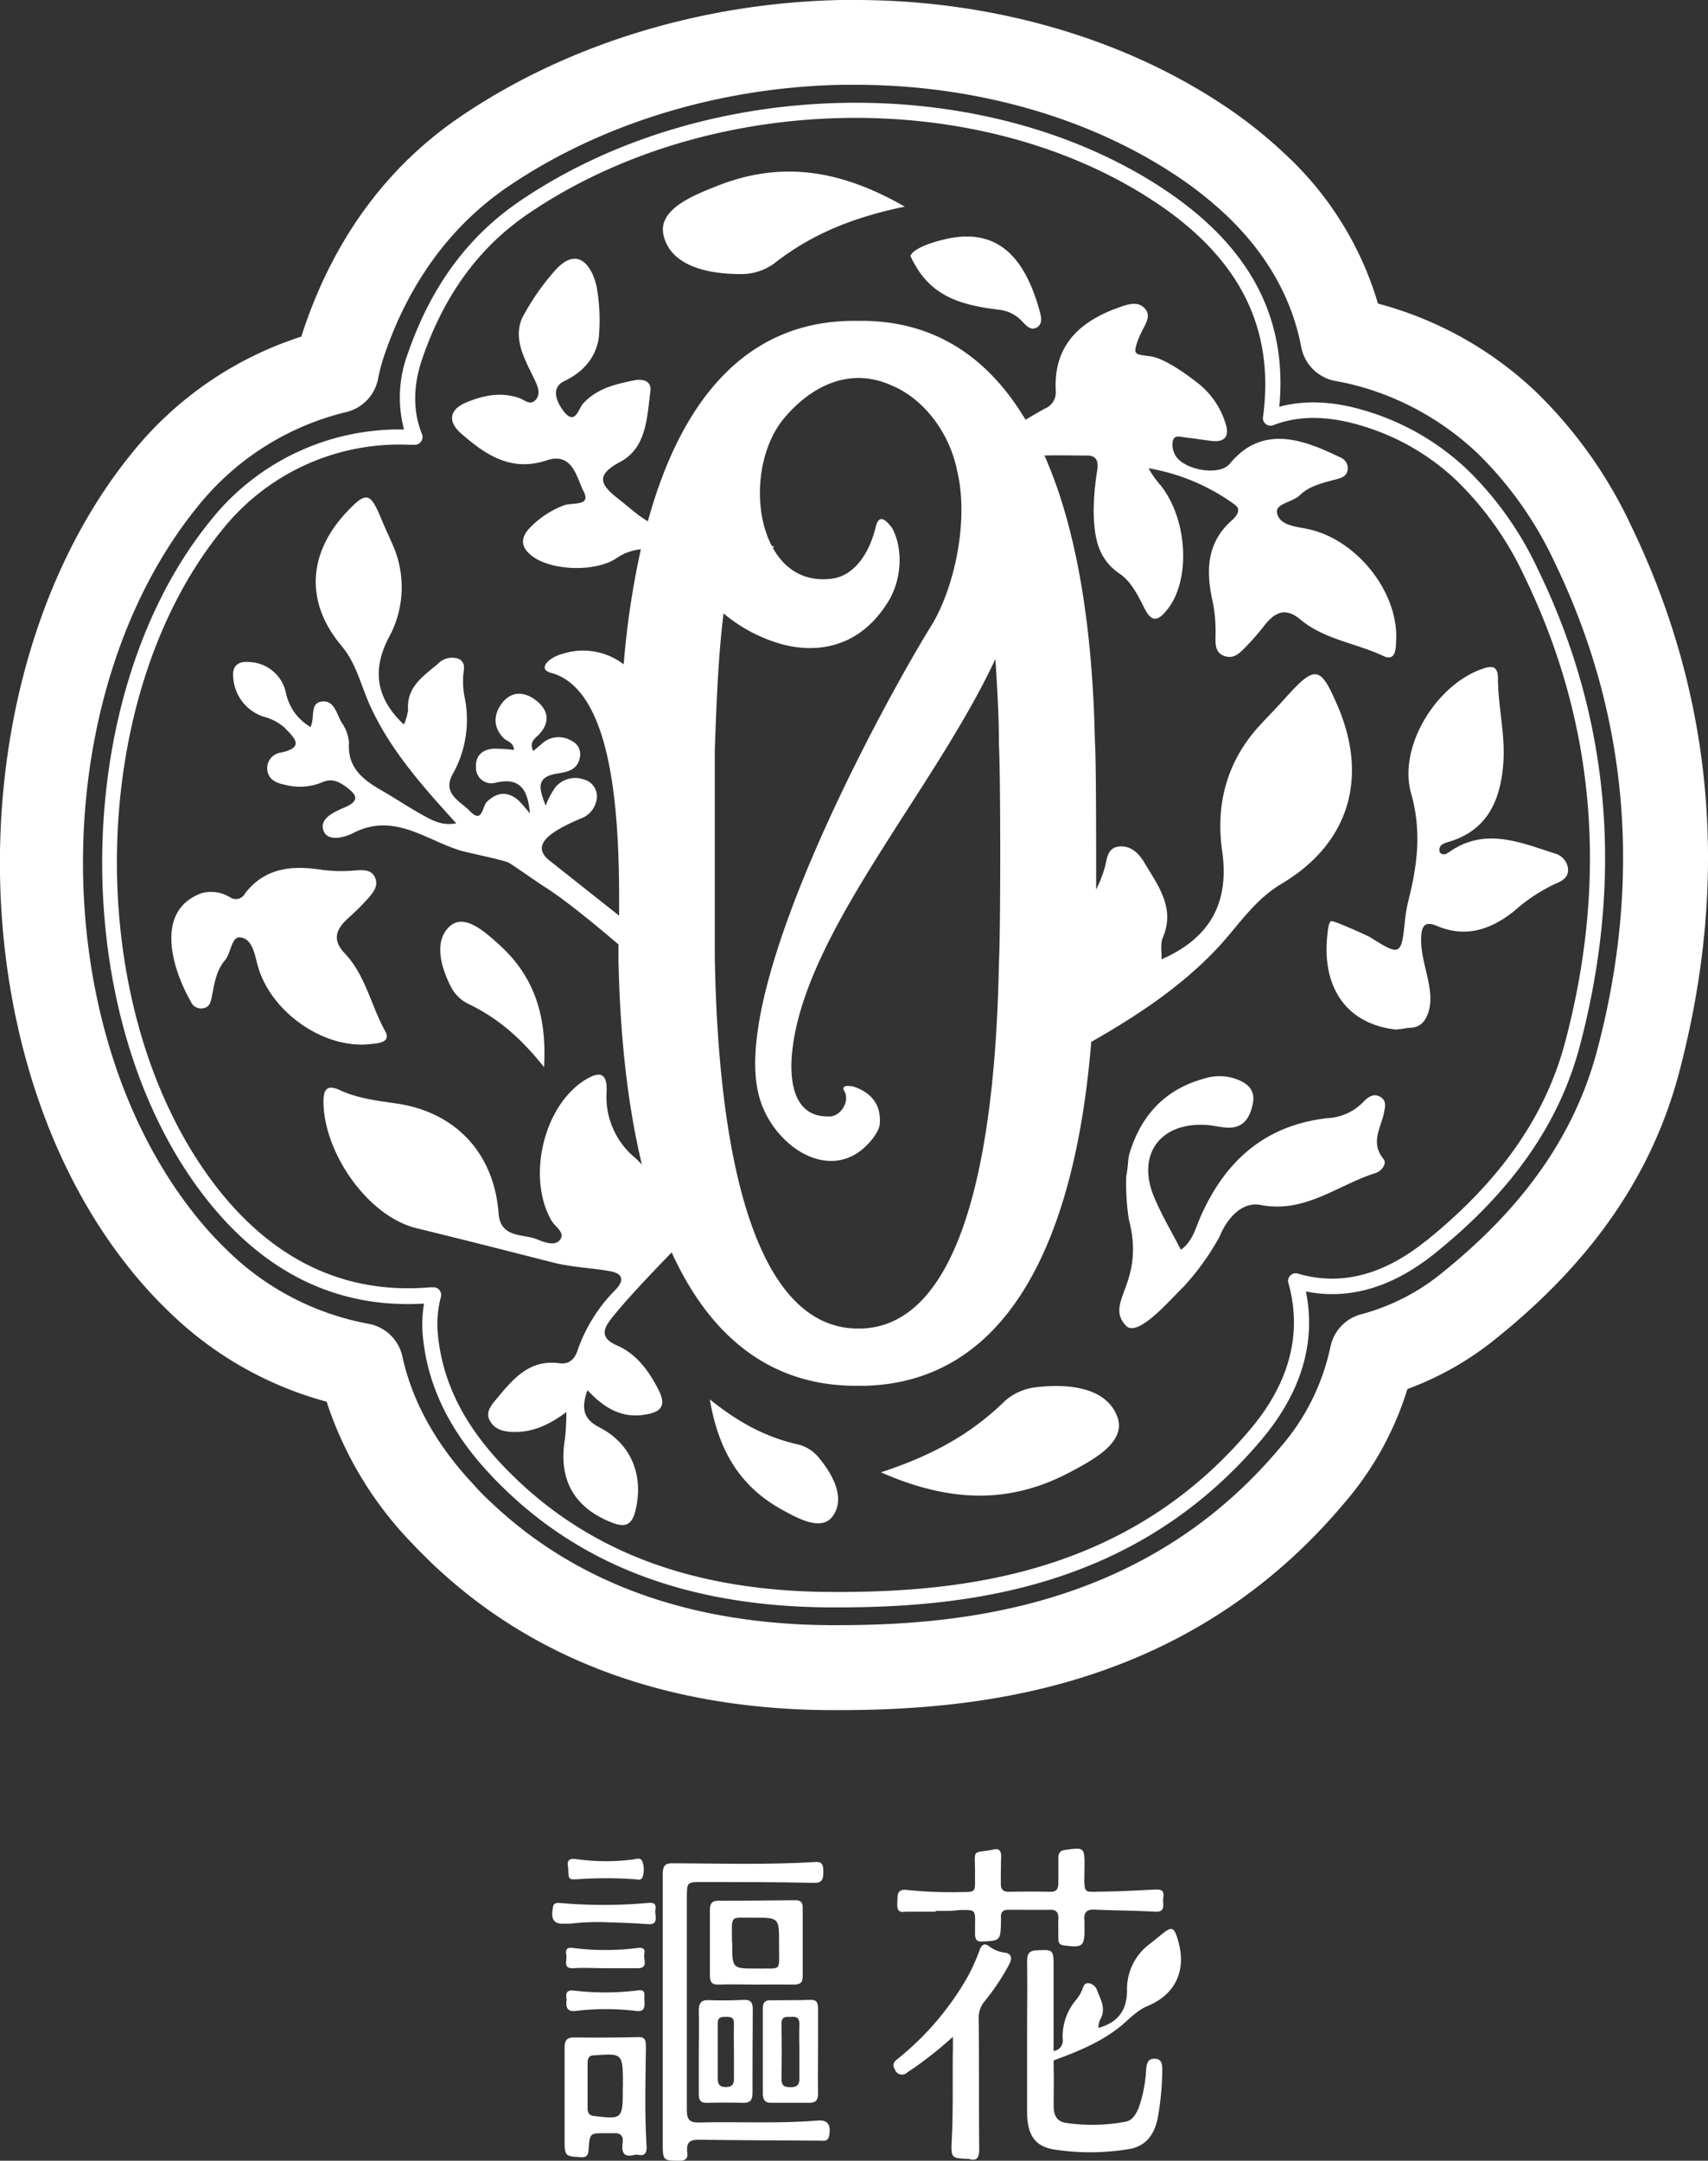
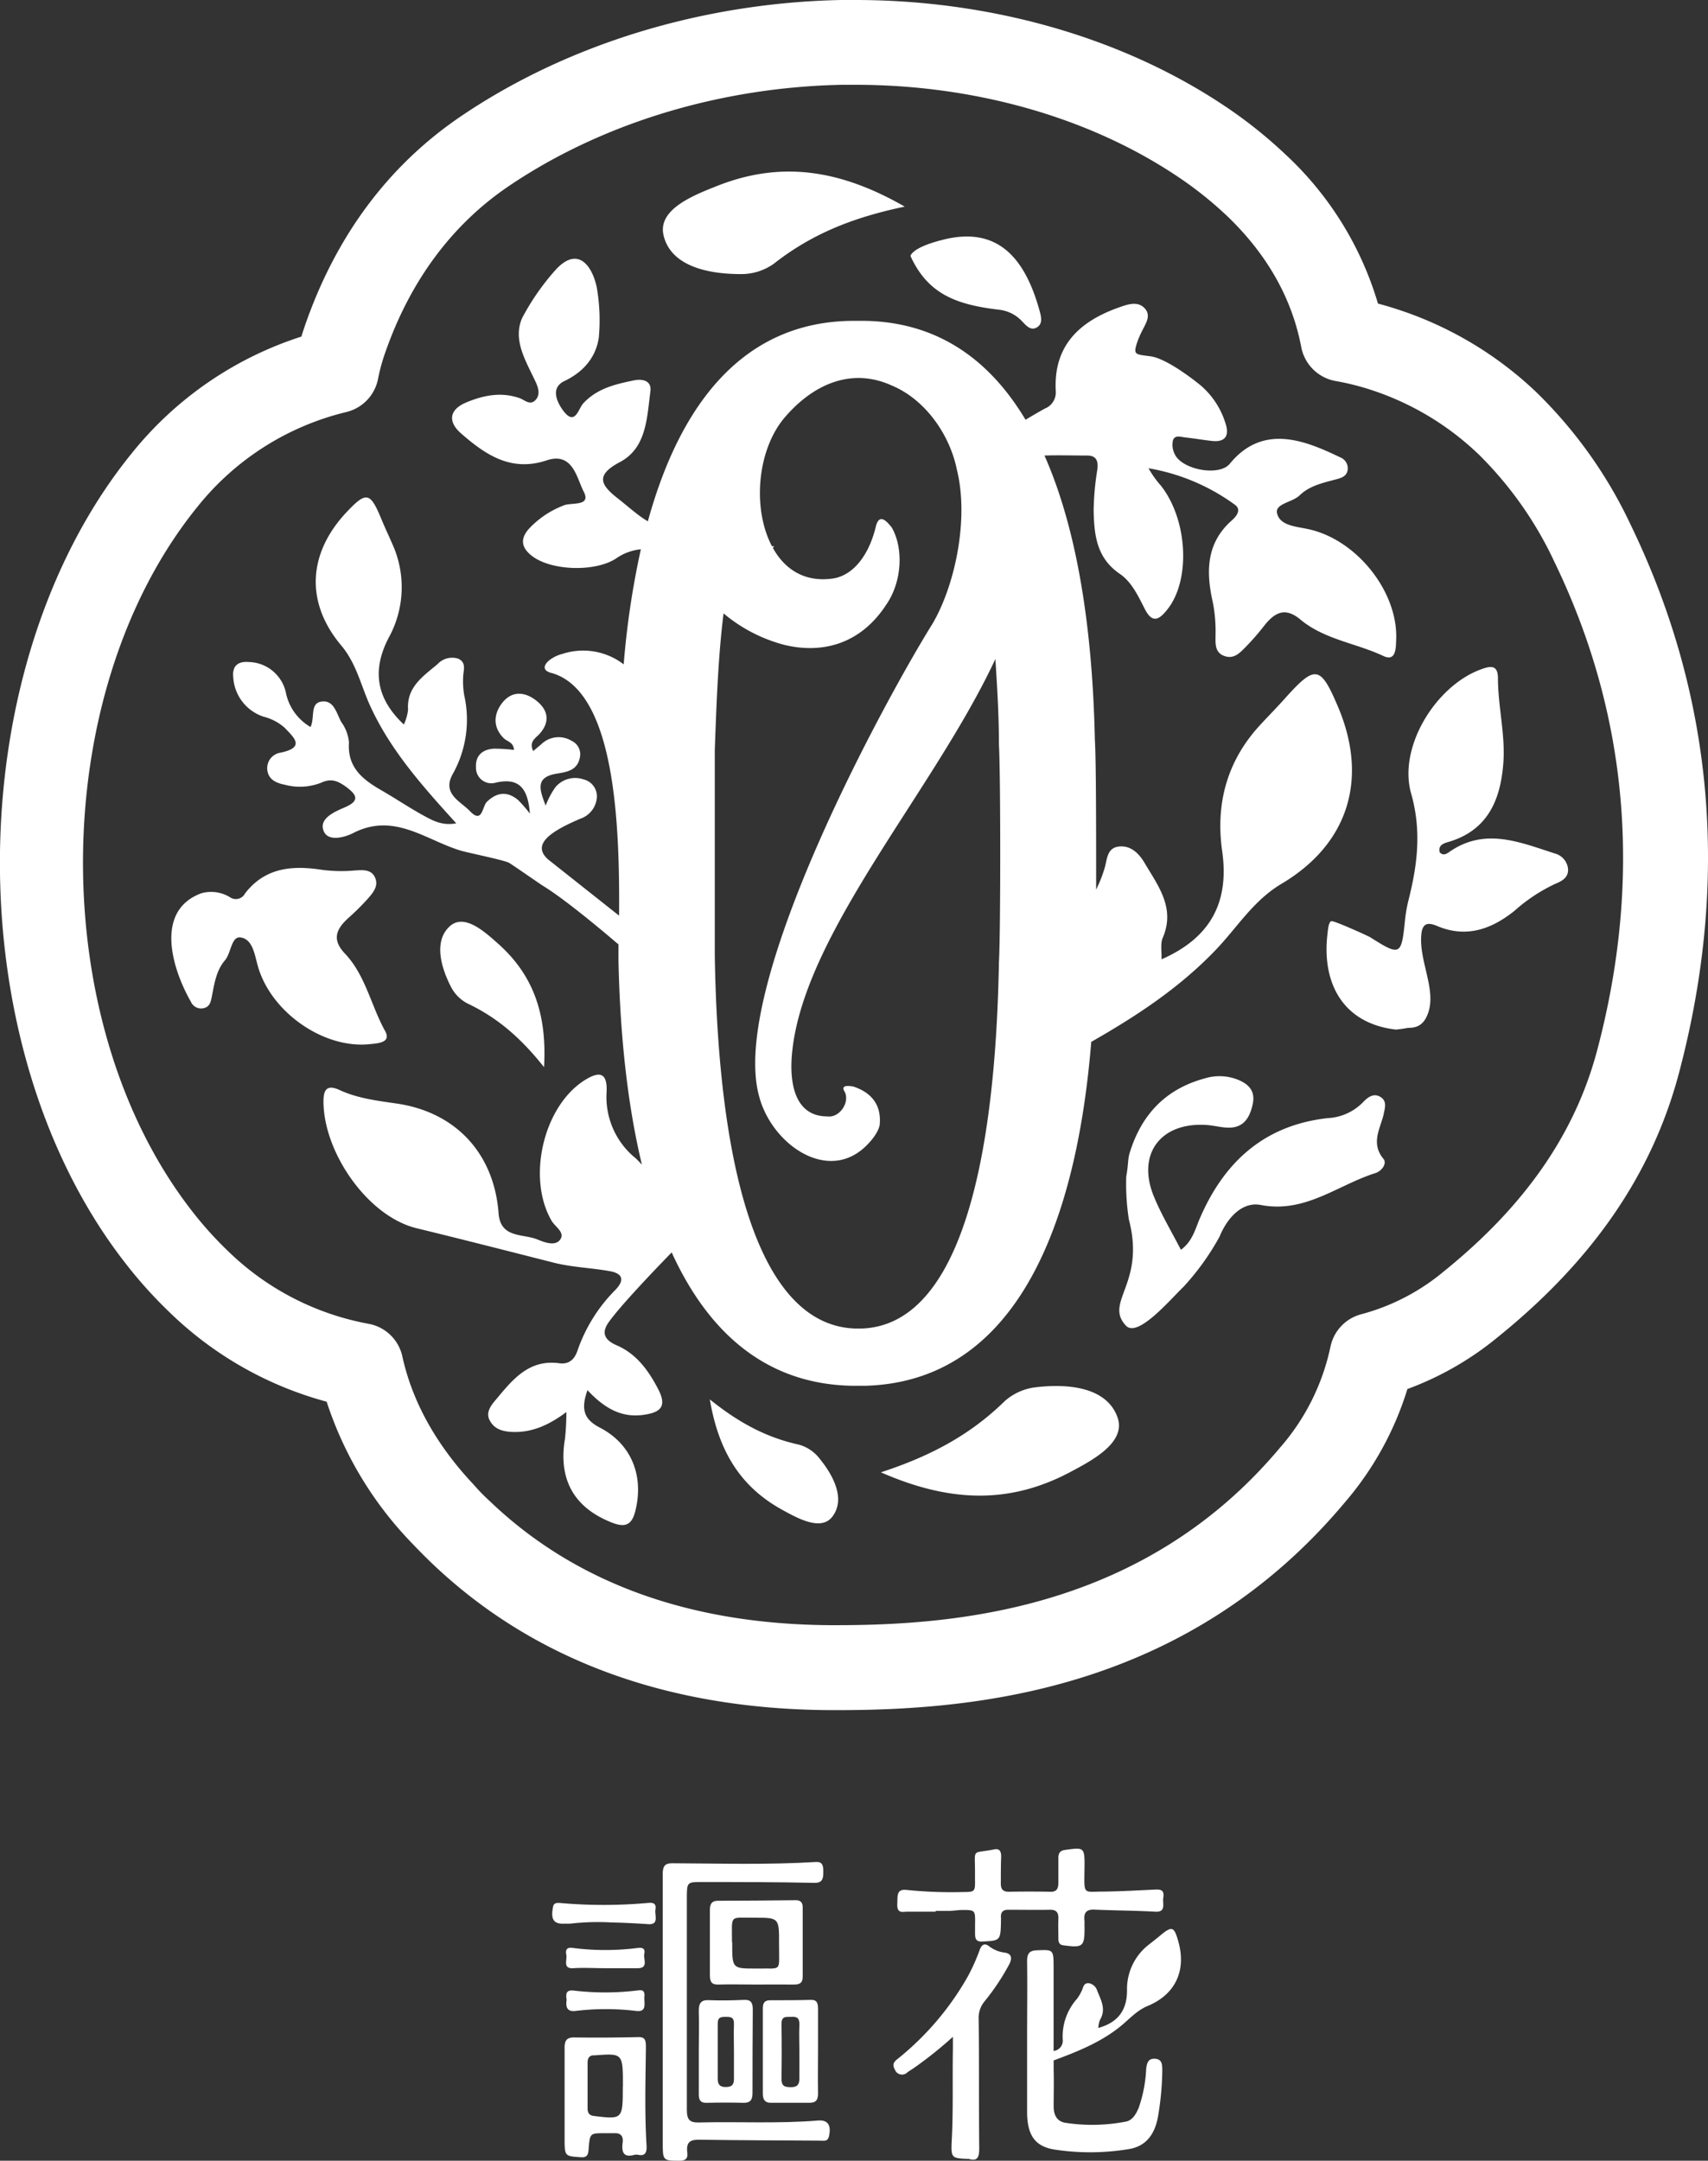
<svg xmlns="http://www.w3.org/2000/svg" viewBox="0 0 307.51 388.89">
  <rect x="0" y="0" width="307.51" height="388.89" fill="#333333" stroke="none" />
  <defs>
    <style>.cls-1{fill:#fff;}</style>
  </defs>
  <g id="レイヤー_2" data-name="レイヤー 2">
    <g id="レイヤー_1-2" data-name="レイヤー 1">
      <path class="cls-1" d="M186.49,249.68a10.14,10.14,0,0,0-5.58,2.48c-5.79,5.65-12.55,9.64-22.31,12.83,12.89,5.66,23.52,5.52,34,0,4.12-2.19,10.24-5.4,8.58-9.95C199.2,249.62,192.26,249,186.49,249.68Z" />
      <path class="cls-1" d="M133.47,49.33a10.05,10.05,0,0,0,5.83-1.85c6.38-5,13.53-8.2,23.59-10.29-12.19-7-22.77-8.08-33.79-3.72-4.34,1.72-10.77,4.24-9.62,8.94C120.84,48,127.67,49.35,133.47,49.33Z" />
      <path class="cls-1" d="M84.13,180.59c5.1,2.41,9.36,5.86,13.82,11.48.57-9.81-2.1-16.74-8.29-22.24-2.43-2.17-6-5.39-8.59-3.2-3,2.6-1.76,7.29.08,10.9A7,7,0,0,0,84.13,180.59Z" />
      <path class="cls-1" d="M143.8,260c-5.51-1.22-10.43-3.65-16-8.13,1.63,9.69,5.77,15.85,13,19.85,2.85,1.57,7.07,3.92,9.09,1.21,2.4-3.22.09-7.5-2.5-10.62A7.06,7.06,0,0,0,143.8,260Z" />
      <path class="cls-1" d="M248.66,197.51c-1.32-.92-2.44,0-3.3.91a9.52,9.52,0,0,1-6.32,2.82c-11.35,1.27-18.59,7.8-23,18-.84,1.92-1.31,4.15-3.43,5.7-1.74-3.38-3.52-6.34-4.83-9.51-3.24-7.76,1.25-13.64,9.72-12.93,1.25.11,2.5.46,3.75.46,2.74,0,3.79-1.91,4.29-4.24s-.69-3.59-2.66-4.39a9,9,0,0,0-6-.23c-7,1.9-11.34,6.47-13.47,13.33-.4,1.28-.22,2-.64,4.33a41.39,41.39,0,0,0,.47,7.71c3.05,11.61-4.52,14.83-.53,19.12,2.13,2.3,8.11-4.85,10.38-7a45.78,45.78,0,0,0,6.47-9c1.43-3.49,4.13-6.35,7.41-5.72,8,1.55,13.86-3.59,20.64-5.73,1.21-.38,2.13-1.76,1.48-2.55-2.29-2.77-.68-5.29,0-7.92C249.3,199.51,249.77,198.29,248.66,197.51Z" />
      <path class="cls-1" d="M196.47,187.52c8.32-4.75,16-9.82,22.52-16.67,3.81-4,6.68-8.78,11.73-11.78,12.25-7.27,15.73-19.2,10-32.27-3-7-4-7.07-9.24-1.25-1.48,1.67-3.06,3.26-4.57,4.9-6,6.46-8.08,14.21-6.87,22.72,1.3,9.13-2,15.58-10.92,19.49.06-1.4-.24-2.81.23-3.89,2.29-5.35-.84-9.33-3.26-13.43-.93-1.59-2.35-3.12-4.42-3-2.54.15-2.29,2.5-2.88,4.18a23.81,23.81,0,0,1-1.44,3.59c0-10.62,0-23.44-.23-27-.44-20.6-3.32-38.15-9.07-51.12,2.57-.09,5.14,0,7.71,0,1.64,0,2,1,1.81,2.5a49.61,49.61,0,0,0-.67,7.37c.09,4.36.49,8.56,4.72,11.43,2.11,1.43,3.31,4,4.48,6.29,1.31,2.59,2.5,2.08,4,.2,4.28-5.21,3.8-16.13-1.08-22.36a18.27,18.27,0,0,1-2.24-3.14,36.8,36.8,0,0,1,15.53,6.55c1.26.89.32,2.08-.52,2.82-4.64,4.09-4.67,9.25-3.45,14.68a27.11,27.11,0,0,1,.51,5.89c0,1.44-.23,3.17,1.54,3.83s2.84-.56,3.88-1.6a45.1,45.1,0,0,0,3.39-3.9c1.88-2.35,3.75-3.34,6.52-1,4.29,3.56,10,4.21,14.87,6.51,2.34,1.1,2.26-1.51,2.32-3,.33-8.61-7.17-18-15.89-19.84-2.19-.47-5.08-.62-5.56-2.87-.37-1.72,2.75-1.92,4.06-3.19,1.84-1.79,4.34-2.28,6.73-2.93.85-.23,1.69-.53,1.9-1.53a2.12,2.12,0,0,0-1.35-2.4c-6.24-3-13.86-6.14-19.84,1.16-1.91,2.34-8.54,1.09-9.89-1.66a3.73,3.73,0,0,1-.36-2.5c.31-1.09,1.42-.66,2.24-.57,1.6.18,3.18.45,4.78.63,2.51.28,3.16-1.05,2.45-3.16a14.64,14.64,0,0,0-4.42-6.79c-2-1.65-6.47-4.94-9.08-5.28-2.78-.37-3.14-.24-2.4-2.52a15.19,15.19,0,0,1,.86-2c.63-1.33,1.73-2.77.5-4.11s-3-.75-4.53-.21c-7.13,2.5-11.93,6.83-11.49,15.09a3.13,3.13,0,0,1-2,3.17c-1.16.65-2.3,1.31-3.44,2C178,64.44,168.55,58,155.82,57.75h-2.53c-18.77.23-30.55,13.91-36.65,36.08a18.74,18.74,0,0,1-2.17-1.51c-1.09-.84-2.13-1.75-3.22-2.6-3-2.36-4.22-4.13.35-6.55a8.2,8.2,0,0,0,3.64-3.79c1.3-2.66,1.46-5.94,1.86-8.95.24-1.86-1.3-2.26-2.84-2l-1.12.24c-3,.65-5.89,1.5-8.14,3.94-.87.94-1.45,4.14-3.56,1.35-1.19-1.58-2.38-4.17.18-5.38,3.52-1.68,5.69-4.36,6.19-7.83a34.19,34.19,0,0,0-.38-9.09c-.83-3.83-3.41-7.53-7.48-3A43.23,43.23,0,0,0,94,57.25c-1.73,4,.71,7.76,2.38,11.37.49,1,1,2.42,0,3.41s-1.93-.06-2.85-.38c-3.31-1.15-6.49-.51-9.58.78S80.6,75.9,83,78c4.37,3.82,9,7,15.41,4.86,4.75-1.59,5.43,3.24,6.67,5.6,1.44,2.77-2.23,1.91-3.59,2.51a16.6,16.6,0,0,0-6.36,4.31c-1.57,1.85-1.16,3.41.7,4.82,3.55,2.69,11.6,2.87,15.24.31a9.37,9.37,0,0,1,4.31-1.55,153.26,153.26,0,0,0-3.09,20.71,12,12,0,0,0-11-1.89c-2.52.63-4.73,2.84-1.89,3.47,11.55,3.41,12.17,28,12.06,43.65l-12.3-9.74c-4.19-3.08.61-5.68,5.3-7.7a4.39,4.39,0,0,0,3-3.82,3.13,3.13,0,0,0-2.39-3.26,4.64,4.64,0,0,0-5.05,1.37A14.75,14.75,0,0,0,98.24,145c-1-2.69-2.06-5.11,2-5.76,1.9-.3,3.73-.62,4.16-2.91a2.66,2.66,0,0,0-1.5-3,4.48,4.48,0,0,0-5.49.66L96,135.17c-.79-1.63.35-2.26,1.06-3,1.86-2,1.8-4.1-.26-5.87s-4.51-2.1-6.31.12c-1.57,1.94-1.87,4.37.19,6.43.61.62,1.76.69,1.86,2.12a29,29,0,0,0-3.69-.22c-2,.14-3.27,1.26-3.15,3.32a2.77,2.77,0,0,0,3.53,2.8c4.28-1,5.83,1.07,6.17,5.57A23.53,23.53,0,0,0,93.29,144c-1.93-1.62-3.8-1.45-5.62.3-.87.83-.79,4.06-3.06,1.69-1.69-1.77-5.06-3.1-3.12-6.64a20,20,0,0,0,2.1-14.16,14.81,14.81,0,0,1-.21-3.2c0-1.25.72-2.77-.94-3.46a3.57,3.57,0,0,0-3.66,1c-2.58,2.18-5.6,4.11-5.31,8.22a8.65,8.65,0,0,1-.76,2.65c-5-4.7-5.75-9.77-2.75-15.58A18.82,18.82,0,0,0,70.68,98c-.63-1.45-1.31-2.88-1.92-4.34C66.65,88.5,66,88.35,62.3,92.28c-6.88,7.4-7.34,16.19-.85,23.91,2.68,3.19,3.48,7,5.09,10.62,3.63,8.06,9.4,14.55,15.6,21.37-2.44.47-4.15-.45-5.75-1.32-2.66-1.45-5.18-3.16-7.81-4.67-3.32-1.92-6.06-4.09-5.75-8.55A7.28,7.28,0,0,0,61.48,130c-.88-1.51-1.29-4-3.52-3.74s-1.22,2.85-2.05,4.59a9.28,9.28,0,0,1-4.4-6,7,7,0,0,0-6.74-5.7c-2.11-.17-3,.88-2.77,2.82A7.94,7.94,0,0,0,47.49,129a9,9,0,0,1,3.78,2c1.8,1.88,3.63,3.52-.72,4.46a2.82,2.82,0,0,0-2.42,3.17c.23,1.72,1.65,2.31,3.12,2.6a10.45,10.45,0,0,0,6.61-.37c1.75-.83,3-.28,4.37.7,1.84,1.35,2.8,2.5-.2,3.77-1.85.79-4.63,2-3.77,4.21.76,2,3.78,1.2,5.38.37C71,146.16,76.7,151.24,83,153.11c1.21.36,7.54,1.65,8.59,2.15.38.18,5.75,3.92,6.12,4.14,4.61,2.8,13.13,10.15,13.13,10.15l.51.41c0,1.06,0,2,0,2.91.29,13.71,1.66,26.1,4.22,36.74-.39-.4-.75-.82-1.18-1.19a14.16,14.16,0,0,1-5.18-11.84c.19-3.72-1.41-3.77-4-2.13-7.4,4.72-10.37,17.57-5.91,25.25.63,1.1,2.46,2.09,1.57,3.38s-2.87.51-4.11,0c-2.63-1.08-6.68-.16-7-4.76-.81-10.65-7.63-18.11-18.25-19.69-3.56-.52-7.09-.93-10.38-2.45-2.29-1.05-2.91-.05-2.89,2.15.06,9.16,8,20.63,16.81,22.74,8.23,2,16.42,4.1,24.62,6.18,3.3.84,6.78.93,10.15,1.54,2.22.4,2.71,1.54,1,3.34A28.75,28.75,0,0,0,104,243c-.52,1.62-1.53,2.6-3.29,2.36-5.49-.75-8.42,2.94-11.4,6.52-1,1.15-2,2.47-1,4,.82,1.39,2.32,1.77,3.86,1.84,3.47.15,6.53-1.13,9.8-3.58a45.45,45.45,0,0,1-.25,4.79c-1.23,7.3,1.58,12.37,8.35,15.07,2.2.88,3.6.74,4.29-1.95,1.62-6.29-.59-12.12-6.37-15.11-2.83-1.47-3.46-3.25-2.22-6.74,2.91,3.13,6,5,10,4.46,3.06-.42,4.4-1.41,2.74-4.62-1.77-3.41-3.94-6.4-7.53-7.93-2.27-1-2.68-2.32-1.38-4.15,2.06-2.89,7.75-8.87,11.33-12.55,6.8,14.9,17.4,23.7,32.41,24h2.53C181,248.67,193.48,224.2,196.47,187.52Zm-41.29,51.59h-1.26c-17-.63-24.6-27.76-25.23-67.18V135c.32-8.83.63-17,1.58-24.6a28,28,0,0,0,11,5.68c6.62,1.58,13.56,0,18.29-7.25,2.84-4.1,3.15-10.1,1-13.88-1-1.26-2.21-2.52-2.84-.32-1.26,5.36-4.1,8.83-7.57,9.46-5.19.83-8.87-1.6-11-5.48l.24-.29-.4,0c-3.46-6.53-2.8-16.88,2.06-22.91,5-6,12-9.46,19.56-6,6,2.52,10.4,8.83,11.67,15.14,2.2,8.83-.32,20.82-4.42,27.76-7.88,12.61-36.59,64.65-31.23,84.84,2.21,8.83,12.62,16.09,19.56,8.83,1.26-1.26,2.21-2.84,2.21-3.78.31-4.42-2.84-6-4.73-6.63-1.58-.31-2.21,0-1.58.95.95,1.89-.95,4.73-3.15,4.41-5.68,0-6.94-5.67-6.31-11.66,2.21-21.45,25.55-47,36.58-70.66.32,5,.64,10.1.64,15.46.31,5.36.31,33.75,0,39.11C179.15,212,171.9,238.48,155.18,239.11Z" />
      <path class="cls-1" d="M293.59,94.46a81.91,81.91,0,0,0-16.7-23.59l-.15-.15a65.73,65.73,0,0,0-25.47-15.15c-1.05-.34-2.12-.65-3.18-.93a59.55,59.55,0,0,0-16.66-26.85,82.94,82.94,0,0,0-11.69-9.21C201.49,6.6,178.14,0,154,0l-2.6,0C126.46.51,102.17,7.93,83,20.92,69.92,29.78,60.45,42.5,54.86,58.73c-.21.61-.41,1.23-.6,1.85a64.43,64.43,0,0,0-30.6,21.08C-7.41,120-8,188.05,22.5,227.25a81,81,0,0,0,8,8.91,64.68,64.68,0,0,0,28.31,16.12,66,66,0,0,0,15.43,25.54c1.16,1.22,2.34,2.41,3.5,3.52,18.19,17.37,42.27,26.27,71.58,26.45h1.54c25.73,0,63.18-3.87,91.27-37.39A56.93,56.93,0,0,0,253.39,250a55.88,55.88,0,0,0,16.17-9.26c17.18-13.84,27.88-29.4,32.71-47.56C311.47,158.53,308.55,125.33,293.59,94.46Zm-54.07,148a40.11,40.11,0,0,1-9.08,18.11c-24,28.62-57,31.93-79.69,31.93h-1.34c-25.28-.16-45.85-7.63-61.13-22.23-1-.91-2-1.91-2.94-3-6.76-7.16-11.1-14.94-12.9-23.14a7.62,7.62,0,0,0-6.08-5.87A48.93,48.93,0,0,1,41,225.12a65.23,65.23,0,0,1-6.49-7.23c-26.5-34.11-26-93.28,1-126.63a49,49,0,0,1,26.84-17.1,7.64,7.64,0,0,0,5.72-6,33.14,33.14,0,0,1,1.21-4.48c4.49-13,12-23.18,22.27-30.15,16.76-11.35,38.11-17.84,60.12-18.27l2.3,0c21.22,0,41.6,5.71,57.39,16.08a67.5,67.5,0,0,1,9.52,7.49c7.22,6.89,11.73,14.85,13.4,23.65a7.66,7.66,0,0,0,6.21,6.1,46.35,46.35,0,0,1,6.1,1.51,50.68,50.68,0,0,1,19.49,11.56l.12.11a66.84,66.84,0,0,1,13.65,19.35c13.32,27.49,15.9,57.13,7.66,88.1-4,14.91-13,27.86-27.54,39.6a38.69,38.69,0,0,1-14.81,7.71A7.63,7.63,0,0,0,239.52,242.49Z" />
-       <path class="cls-1" d="M284.4,188.37c8-30.15,5.52-59-7.41-85.68a61.11,61.11,0,0,0-12.64-18,45.52,45.52,0,0,0-17.6-10.48c-6.17-2-11.56-2.3-16.41-1q0-.42.06-.81c1.21-15.8-5.74-28.42-21.22-38.59C176.7,12.56,127.06,13.51,93.72,36.1c-9.49,6.42-16.13,15.46-20.33,27.63a22.46,22.46,0,0,0-.65,13.57h-.15A43.41,43.41,0,0,0,37.78,93.85c-25.47,31.45-25.91,89.4-.9,121.59,10.61,13.66,23.88,20.11,39.46,19.18a22.88,22.88,0,0,0-.21,5.86c.85,9,4.87,17.2,12.29,25.06,14.93,15.83,34.87,23.6,60.93,23.76h1.49c24.07,0,54.11-3.73,76.46-30.39,7-8.41,9.67-17.31,7.82-26.47,7.81,1.57,15.63-.74,23.27-6.9C272.2,214.42,280.7,202.26,284.4,188.37Zm-27.73,35c-7.63,6.15-15.37,8.12-23,5.85a1.37,1.37,0,0,0-1.35.34,1.34,1.34,0,0,0-.36,1.34c2.53,9,.26,17.86-6.75,26.22-22.07,26.34-52.11,29.54-75.82,29.4-25.28-.15-44.57-7.64-59-22.9-7-7.4-10.76-15.07-11.55-23.44a19.07,19.07,0,0,1,.54-6.76,1.37,1.37,0,0,0-1.33-1.73h-.16l-.42,0c-15.18,1.32-28.13-4.75-38.45-18-24.31-31.29-23.89-87.62.87-118.19A40.83,40.83,0,0,1,73.74,80.05l.84,0a1.36,1.36,0,0,0,1.21-.56A1.38,1.38,0,0,0,76,78.2c-1.67-4.09-1.66-8.66,0-13.57h0C80,53,86.28,44.44,95.25,38.37c32.48-22,80.82-22.95,112.43-2.2,14.57,9.57,21.11,21.38,20,36.14-.06.76-.13,1.71-.29,2.74a1.37,1.37,0,0,0,1.85,1.48c4.78-1.85,10.23-1.74,16.68.33a42.21,42.21,0,0,1,16.55,9.85,58.41,58.41,0,0,1,12.06,17.18c12.64,26.09,15.08,54.28,7.23,83.77C278.21,201,270,212.67,256.67,223.41Z" />
      <path class="cls-1" d="M279.94,153.61c-6.27-2-12.58-4.76-19-.28-.49.35-1.1.73-1.72.09-.33-1.21.57-1.6,1.41-1.84,7-2,9.43-7.27,10-13.86.48-5.26-.93-10.42-.94-15.66,0-2.6-1.55-2.14-3.13-1.56-8.11,3-14.87,14-12.5,22.31,1.9,6.69,1.14,12.78-.45,19.12a25.42,25.42,0,0,0-.66,3.77c-.64,6.3-.85,6.41-6.24,3-.42-.27-6.47-3-7-2.91s-.65,1.77-.72,2.39c-1,8.66,2.7,16,12.3,17.12a16.84,16.84,0,0,0,2-.27c.59-.12,2.39.22,3.47-1.87,2.3-4.45-1.36-9.93-.86-15,.21-2.15,1.3-2.15,2.89-1.48,5.24,2.2,9.79.53,13.89-2.76a30.31,30.31,0,0,1,7.32-4.84c1.17-.48,2.43-1.12,2.31-2.71A3.21,3.21,0,0,0,279.94,153.61Z" />
      <path class="cls-1" d="M66.55,187.93c1.44-.15,4-.24,2.76-2.41-2.53-4.59-3.51-10-7.22-13.91-2.39-2.52-1.55-4.39.59-6.35a43.43,43.43,0,0,0,3.54-3.51c.94-1.07,2-2.29,1.29-3.84s-2.39-1.31-3.78-1.23a26.6,26.6,0,0,1-5.71-.12c-5.31-.83-10.27-.48-13.91,4.25a1.85,1.85,0,0,1-2.68.69,6.5,6.5,0,0,0-5.15-.74c-8.56,3.12-5.25,13.71-1.92,19.52a2,2,0,0,0,2.39,1.15c1-.26,1.19-1.09,1.36-1.93.47-2.34.78-4.78,2.39-6.66,1.14-1.34,1.13-4.36,2.82-4.12,2.19.32,2.52,3.1,3.11,5.18C48.78,182.18,58.28,188.8,66.55,187.93Z" />
      <path class="cls-1" d="M180,55.76a6.66,6.66,0,0,1,4,2.05c.73.74,1.54,1.8,2.69,1.11s.73-2.07.42-3.19c-2.61-9.31-7.47-14.89-16.93-12.68-1.69.4-5.58,1.44-6.27,3C167.06,52.94,172.15,54.85,180,55.76Z" />
      <path class="cls-1" d="M147.3,381.65c-7.18.6-14.38.17-21.57.36-1.55,0-2.07-.48-2.07-2.3,0-12.64,0-25.28,0-37.92,0-3.06,0-3.07,2.72-3.06,6.76,0,13.51,0,20.27.15,1.42,0,1.6-.73,1.58-2.06,0-1.12-.19-1.77-1.35-1.7-8.61.53-17.22.27-25.83.23-1.23,0-1.74.4-1.73,1.92,0,8.29,0,16.57,0,24.85h0c0,7.72,0,15.44,0,23.16,0,3.64-.06,3.61,3.13,3.61.91,0,1.43-.38,1.3-1.38-.3-2.2.73-2.42,2.28-2.4,7.25.11,14.5.12,21.75.17.58,0,1.22.19,1.46-.75C149.7,382.54,149.08,381.51,147.3,381.65Z" />
      <path class="cls-1" d="M116.29,368.42c0-1.25-.16-1.81-1.38-1.78-3.86.09-7.73.11-11.59.06-1.33,0-1.7.61-1.67,2,0,3,0,6,0,8.95,0,2.36,0,4.72,0,7.08,0,3.38,0,3.33,2.88,3.53,1,.07,1.36-.24,1.44-1.37.22-2.95.25-2.95,2.79-2.95.6,0,1.2,0,1.8,0,1.08-.07,1.72.41,1.54,1.72-.27,2,.42,2.63,2.07,2.18a1.85,1.85,0,0,1,.81,0c1.26.23,1.5-.54,1.42-1.75C116.05,380.22,116.22,374.31,116.29,368.42Zm-4.16,7.25c0,5.75-.06,5.79-5.17,5.17-.82-.1-1.17-.48-1.17-1.39q0-4.09,0-8.19c0-.93.39-1.37,1.2-1.34h.16c5-.37,5-.37,5,5.56Z" />
      <path class="cls-1" d="M143,357.18c.89,0,1.52-.24,1.52-1.4q0-6.25,0-12.5c0-.92-.45-1.29-1.26-1.28-4.68.06-9.36.08-14,.1-1,0-1.46.44-1.45,1.67,0,3.92,0,7.83,0,11.75,0,1.38.49,1.69,1.56,1.66,2.23-.06,4.46,0,6.69,0S140.7,357.15,143,357.18Zm-11.21-7.6c0-5.14-.56-4.39,4.09-4.43,4.39,0,4.41,0,4.38,4.83,0,5.06.57,4.23-3.83,4.32H136C131.83,354.3,131.81,354.3,131.83,349.58Z" />
      <path class="cls-1" d="M138.78,378.46c2.34,0,4.68,0,7,0,1.13,0,1.53-.52,1.5-1.79-.05-2.55,0-5.1,0-7.65s0-5,0-7.47c0-1.05-.22-1.64-1.27-1.61-2.45.07-4.9.07-7.36.07-.86,0-1.31.36-1.31,1.41q0,7.76,0,15.5C137.37,378,137.82,378.47,138.78,378.46ZM142.42,363c1-.07,1.56.12,1.5,1.47-.07,1.6,0,3.22,0,4.83s0,3.1,0,4.65c.05,1.32-.47,1.72-1.57,1.7s-1.67-.17-1.65-1.59c.05-3.23.06-6.45,0-9.67C140.66,362.74,141.57,363.05,142.42,363Z" />
      <path class="cls-1" d="M127.21,378.47c2.23-.06,4.47-.06,6.7,0,1.12,0,1.57-.47,1.57-1.74q0-7.56.05-15.11c0-1.32-.47-1.73-1.58-1.68-2.12.1-4.25.14-6.37.05-1.38-.06-1.81.57-1.77,2.08.07,2.36,0,4.72,0,7.09h0c0,2.55,0,5.1,0,7.65C125.78,378,126.14,378.49,127.21,378.47ZM130.68,363c.86,0,1.51,0,1.46,1.34-.06,1.61,0,3.23,0,4.85h0c0,1.67,0,3.35,0,5,0,1.2-.57,1.42-1.46,1.43s-1.46-.27-1.46-1.45c0-3.29,0-6.59,0-9.88C129.18,363,129.85,363,130.68,363Z" />
      <path class="cls-1" d="M118,343.71c.24-1.23-.55-1.29-1.31-1.22a89,89,0,0,1-16,0c-.51,0-1,0-1.12.73-.45,2.26.12,3.11,2.09,3,.27,0,.54,0,1,0A43.52,43.52,0,0,1,110,346c2.23.05,4.46.16,6.69.31C118.73,346.46,117.84,344.71,118,343.71Z" />
      <path class="cls-1" d="M103.21,354.24c1.9-.12,3.81,0,5.72,0v0c2,0,3.92,0,5.89,0s1-1.64,1.17-2.56c.26-1.14-.52-1.16-1.21-1.08a45.87,45.87,0,0,1-11.59,0c-.82-.12-1.48,0-1.23,1.24C102.15,352.74,101.26,354.36,103.21,354.24Z" />
      <path class="cls-1" d="M103.62,361.93a45.68,45.68,0,0,1,10.9,0c2.06.26,1.4-1.47,1.5-2.58.13-1.46-.8-1.14-1.55-1.07a48.13,48.13,0,0,1-11.06,0c-1.21-.16-1.65.22-1.39,1.64C101.81,361.26,102.12,362.12,103.62,361.93Z" />
-       <path class="cls-1" d="M104.26,338.21a74.38,74.38,0,0,1,9.79,0c.59,0,1.33.39,1.63-.36a4.12,4.12,0,0,0,0-2.73c-.3-.92-1.13-.51-1.73-.45a38.37,38.37,0,0,1-10.1-.05c-1.15-.17-1.88,0-1.56,1.51C102.36,338.39,102.36,338.33,104.26,338.21Z" />
      <path class="cls-1" d="M173.44,340.53a79.43,79.43,0,0,1-10.12-.37c-1.95-.24-1.7,1-1.77,2.48-.09,1.88,1,1.41,1.84,1.43,1.69,0,3.38,0,5.07,0v-.14c.76,0,1.52,0,2.28,0s1.64-.15,2.45-.17c2.39,0,2.41,0,2.36,2.63q0,.84,0,1.68c0,1,.31,1.42,1.3,1.37,3.31-.17,3.31-.12,3.37-4a1.15,1.15,0,0,0,0-.19c-.11-1.16.4-1.54,1.35-1.53,2.51,0,5,.05,7.52,0,1,0,1.51.39,1.46,1.62s0,2.37,0,3.55c0,.72.19,1.14.9,1.23,3.67.48,3.87.29,3.8-3.88a5.06,5.06,0,0,0,0-.55c-.16-1.45.35-2,1.65-2,3.7.17,7.41.17,11.11.38,2,.11,1.25-1.45,1.43-2.51.24-1.43-.52-1.51-1.44-1.47-3.16.14-6.32.33-9.47.36-3.49,0-3.34.66-3.28-3.82.05-4.21.08-4.17-3.49-3.68-.92.12-1.23.59-1.21,1.55,0,1.43,0,2.87,0,4.3,0,1.16-.32,1.7-1.41,1.68q-3.75-.07-7.52,0c-1.06,0-1.48-.47-1.43-1.66,0-1.56,0-3.11.06-4.67,0-1-.32-1.49-1.28-1.29-4.11.83-3.41-.38-3.43,4.31,0,.31,0,.62,0,.93C175.58,340.47,175.54,340.52,173.44,340.53Z" />
      <path class="cls-1" d="M180.88,351.43a5.68,5.68,0,0,1-2.75-1.1c-.86-.69-1.38-.36-1.76.65a34.1,34.1,0,0,1-2.16,4.81,51.59,51.59,0,0,1-12.31,14.54c-.68.56-1.47,1-.77,2.19a1.36,1.36,0,0,0,2.25.45c.37-.27.76-.49,1.13-.75a71.64,71.64,0,0,0,7.05-5.63c0,1,0,1.65,0,2.25-.1,5.41.08,10.83-.2,16.24-.17,3.32-.07,3.33,2.73,3.48a1.84,1.84,0,0,1,.33,0c1.64.52,1.89-.4,1.88-2-.08-7.72,0-15.44-.1-23.15a4.63,4.63,0,0,1,1.05-3.19,41.86,41.86,0,0,0,4.45-6.67C182.28,352.41,182.13,351.62,180.88,351.43Z" />
      <path class="cls-1" d="M208.74,348.48c-.65.54-1.33,1.06-2,1.59a10.12,10.12,0,0,0-3.83,8.18c0,3.51-1.6,5.76-5.17,6.74a4.71,4.71,0,0,1,.3-1.45c1.15-1.89.19-3.55-.49-5.23a1.92,1.92,0,0,0-1.51-1.37c-1-.08-1,.82-1.31,1.42a7.77,7.77,0,0,1-.87,1.44,10.16,10.16,0,0,0-2.53,7.23,1.85,1.85,0,0,1-1.64,2.1v-3.67c0-3.67,0-7.35,0-11s.05-3.57-3.09-3.44c-1.29.06-1.69.61-1.68,2,.06,4.55,0,9.09,0,13.64h0c0,4.55,0,9.09,0,13.64.06,4.08,1.48,6.05,5,6.59a42.47,42.47,0,0,0,13.36-.1c2.89-.48,4.55-2.45,5.17-5.64a51.77,51.77,0,0,0,.81-8.53c0-1.13-.09-2-1.28-2.08s-1.48.64-1.62,1.79A24.53,24.53,0,0,1,205,379.4c-.5,1.15-1.13,2.23-2.3,2.45a31.92,31.92,0,0,1-10.9.21c-1.41-.23-2.08-1.27-2.1-2.85,0-2.24.06-4.48,0-6.72v-1.65c4.32-1.6,8.37-3.23,11.86-6,1.65-1.3,3-2.94,5.06-3.8,5-2.07,7-6.37,5.53-11.6C211.38,346.67,211,346.57,208.74,348.48Z" />
    </g>
  </g>
</svg>